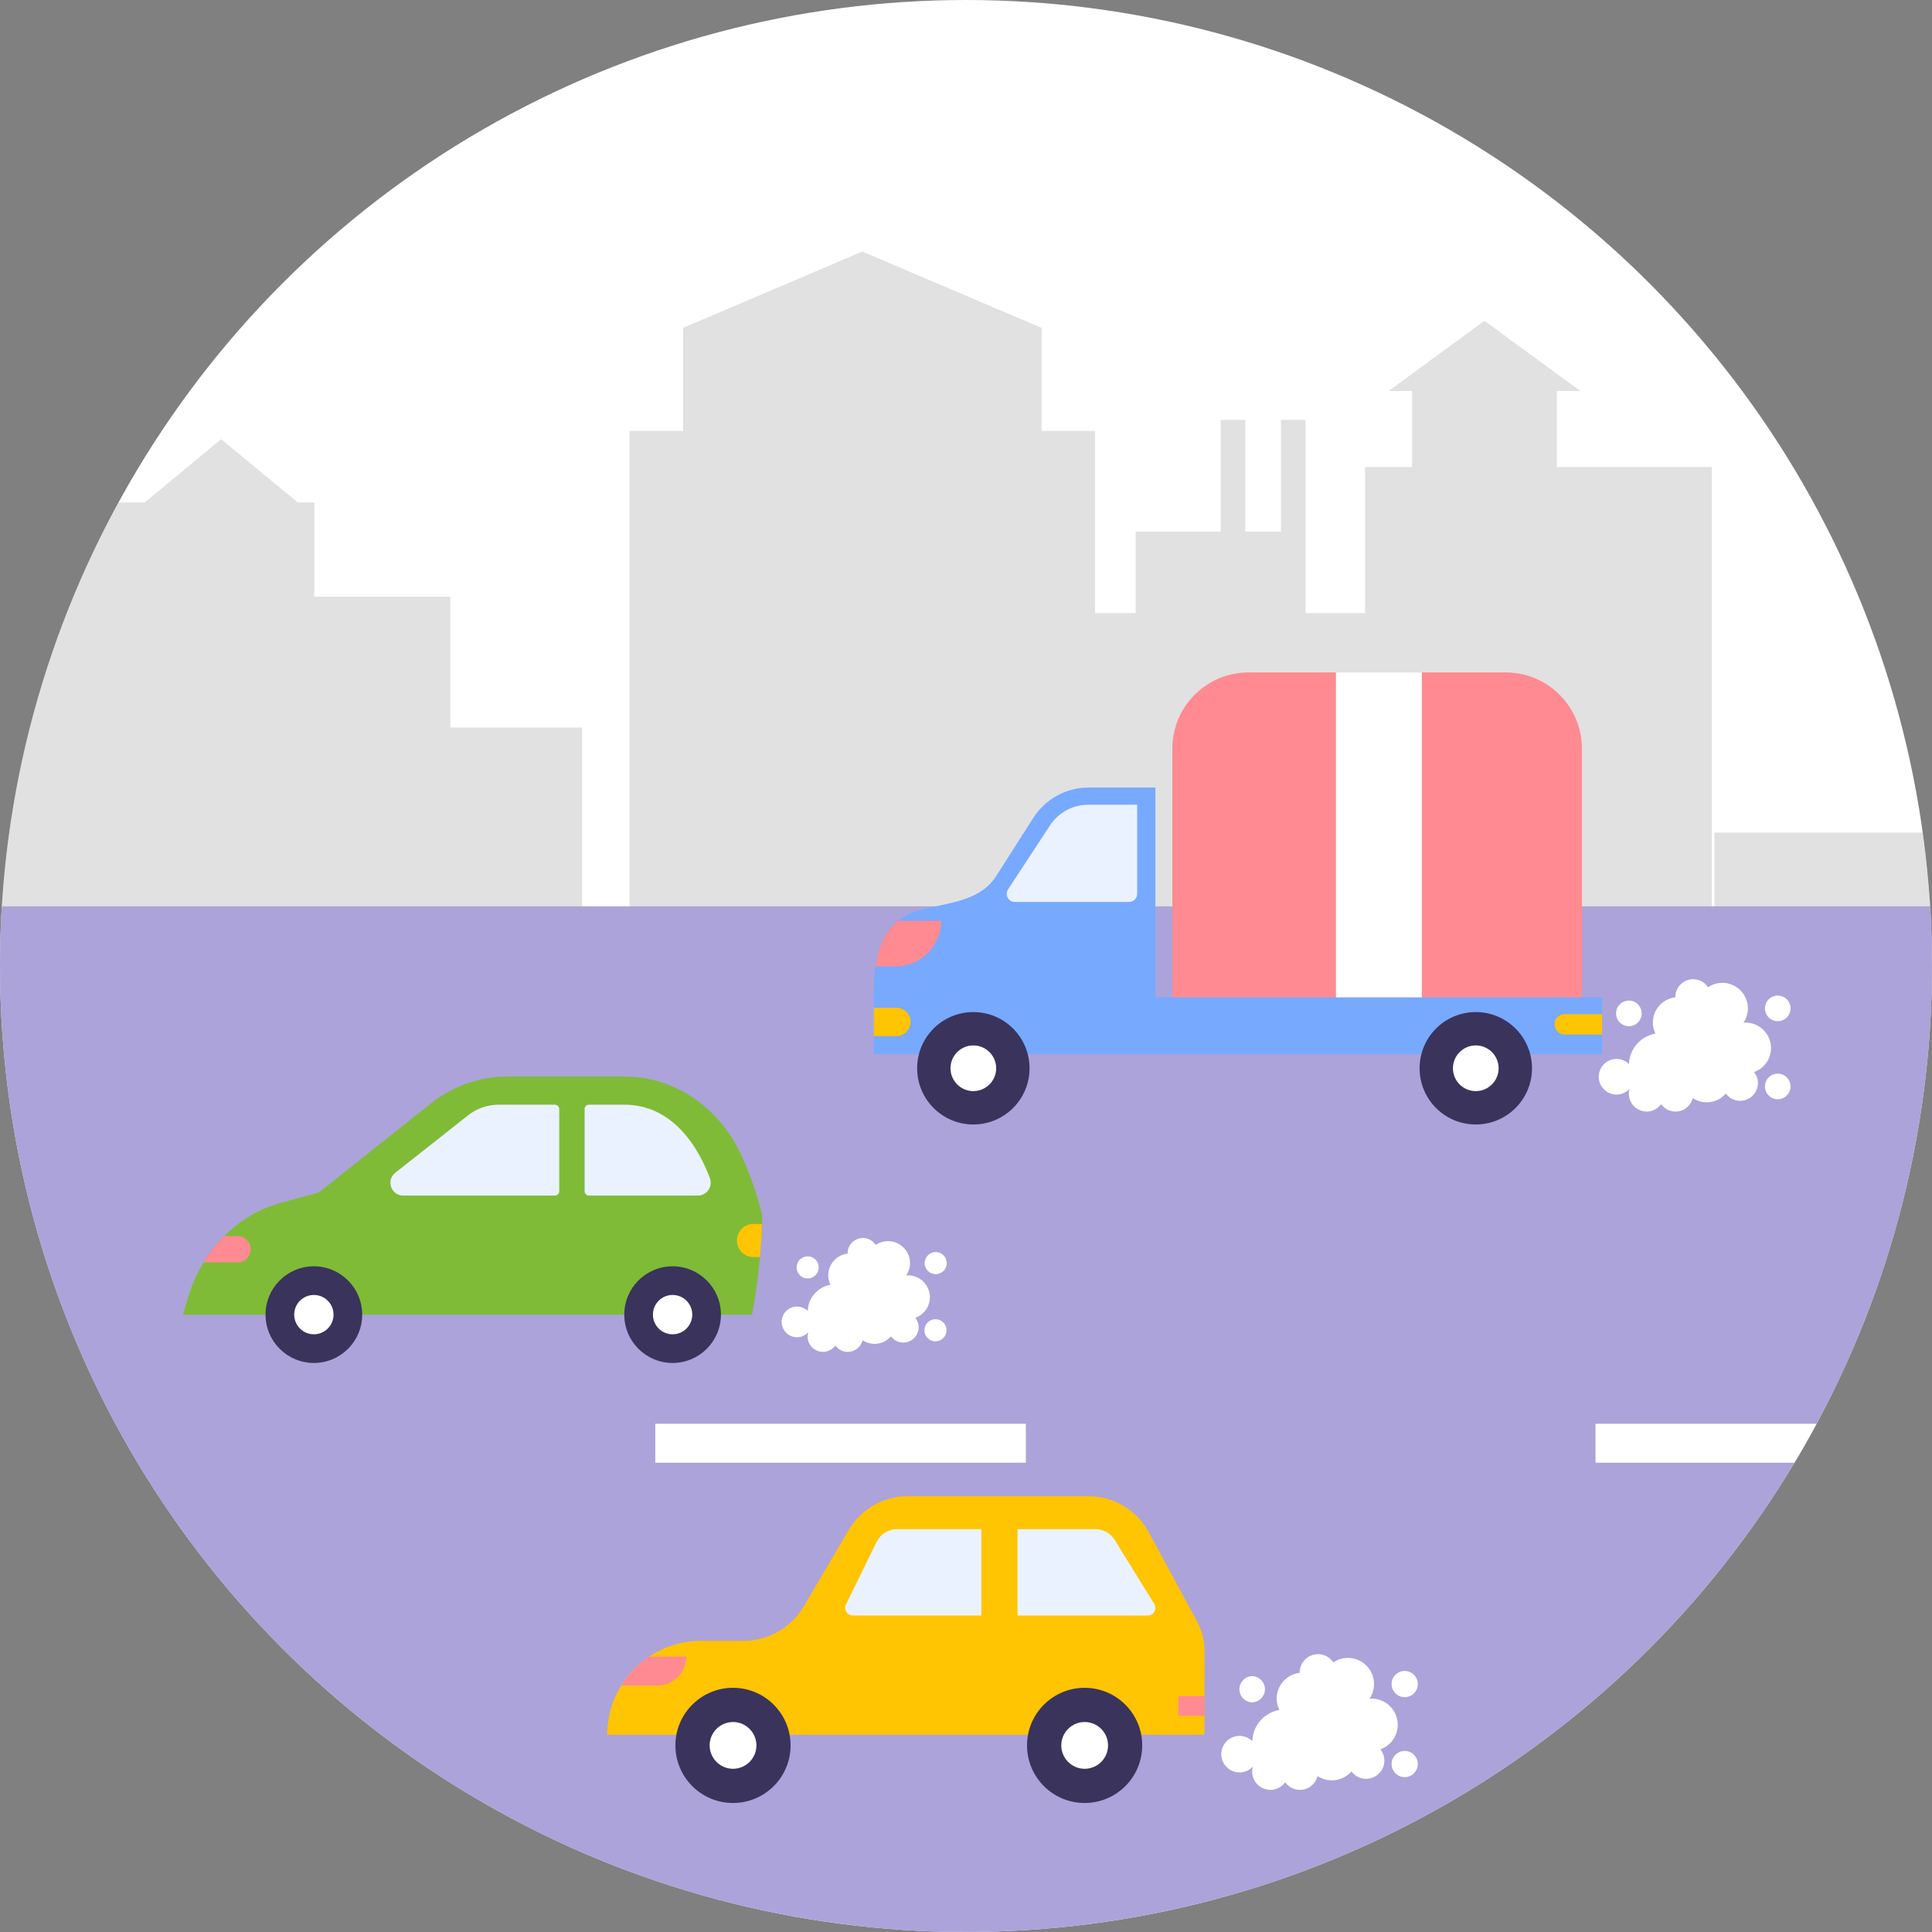
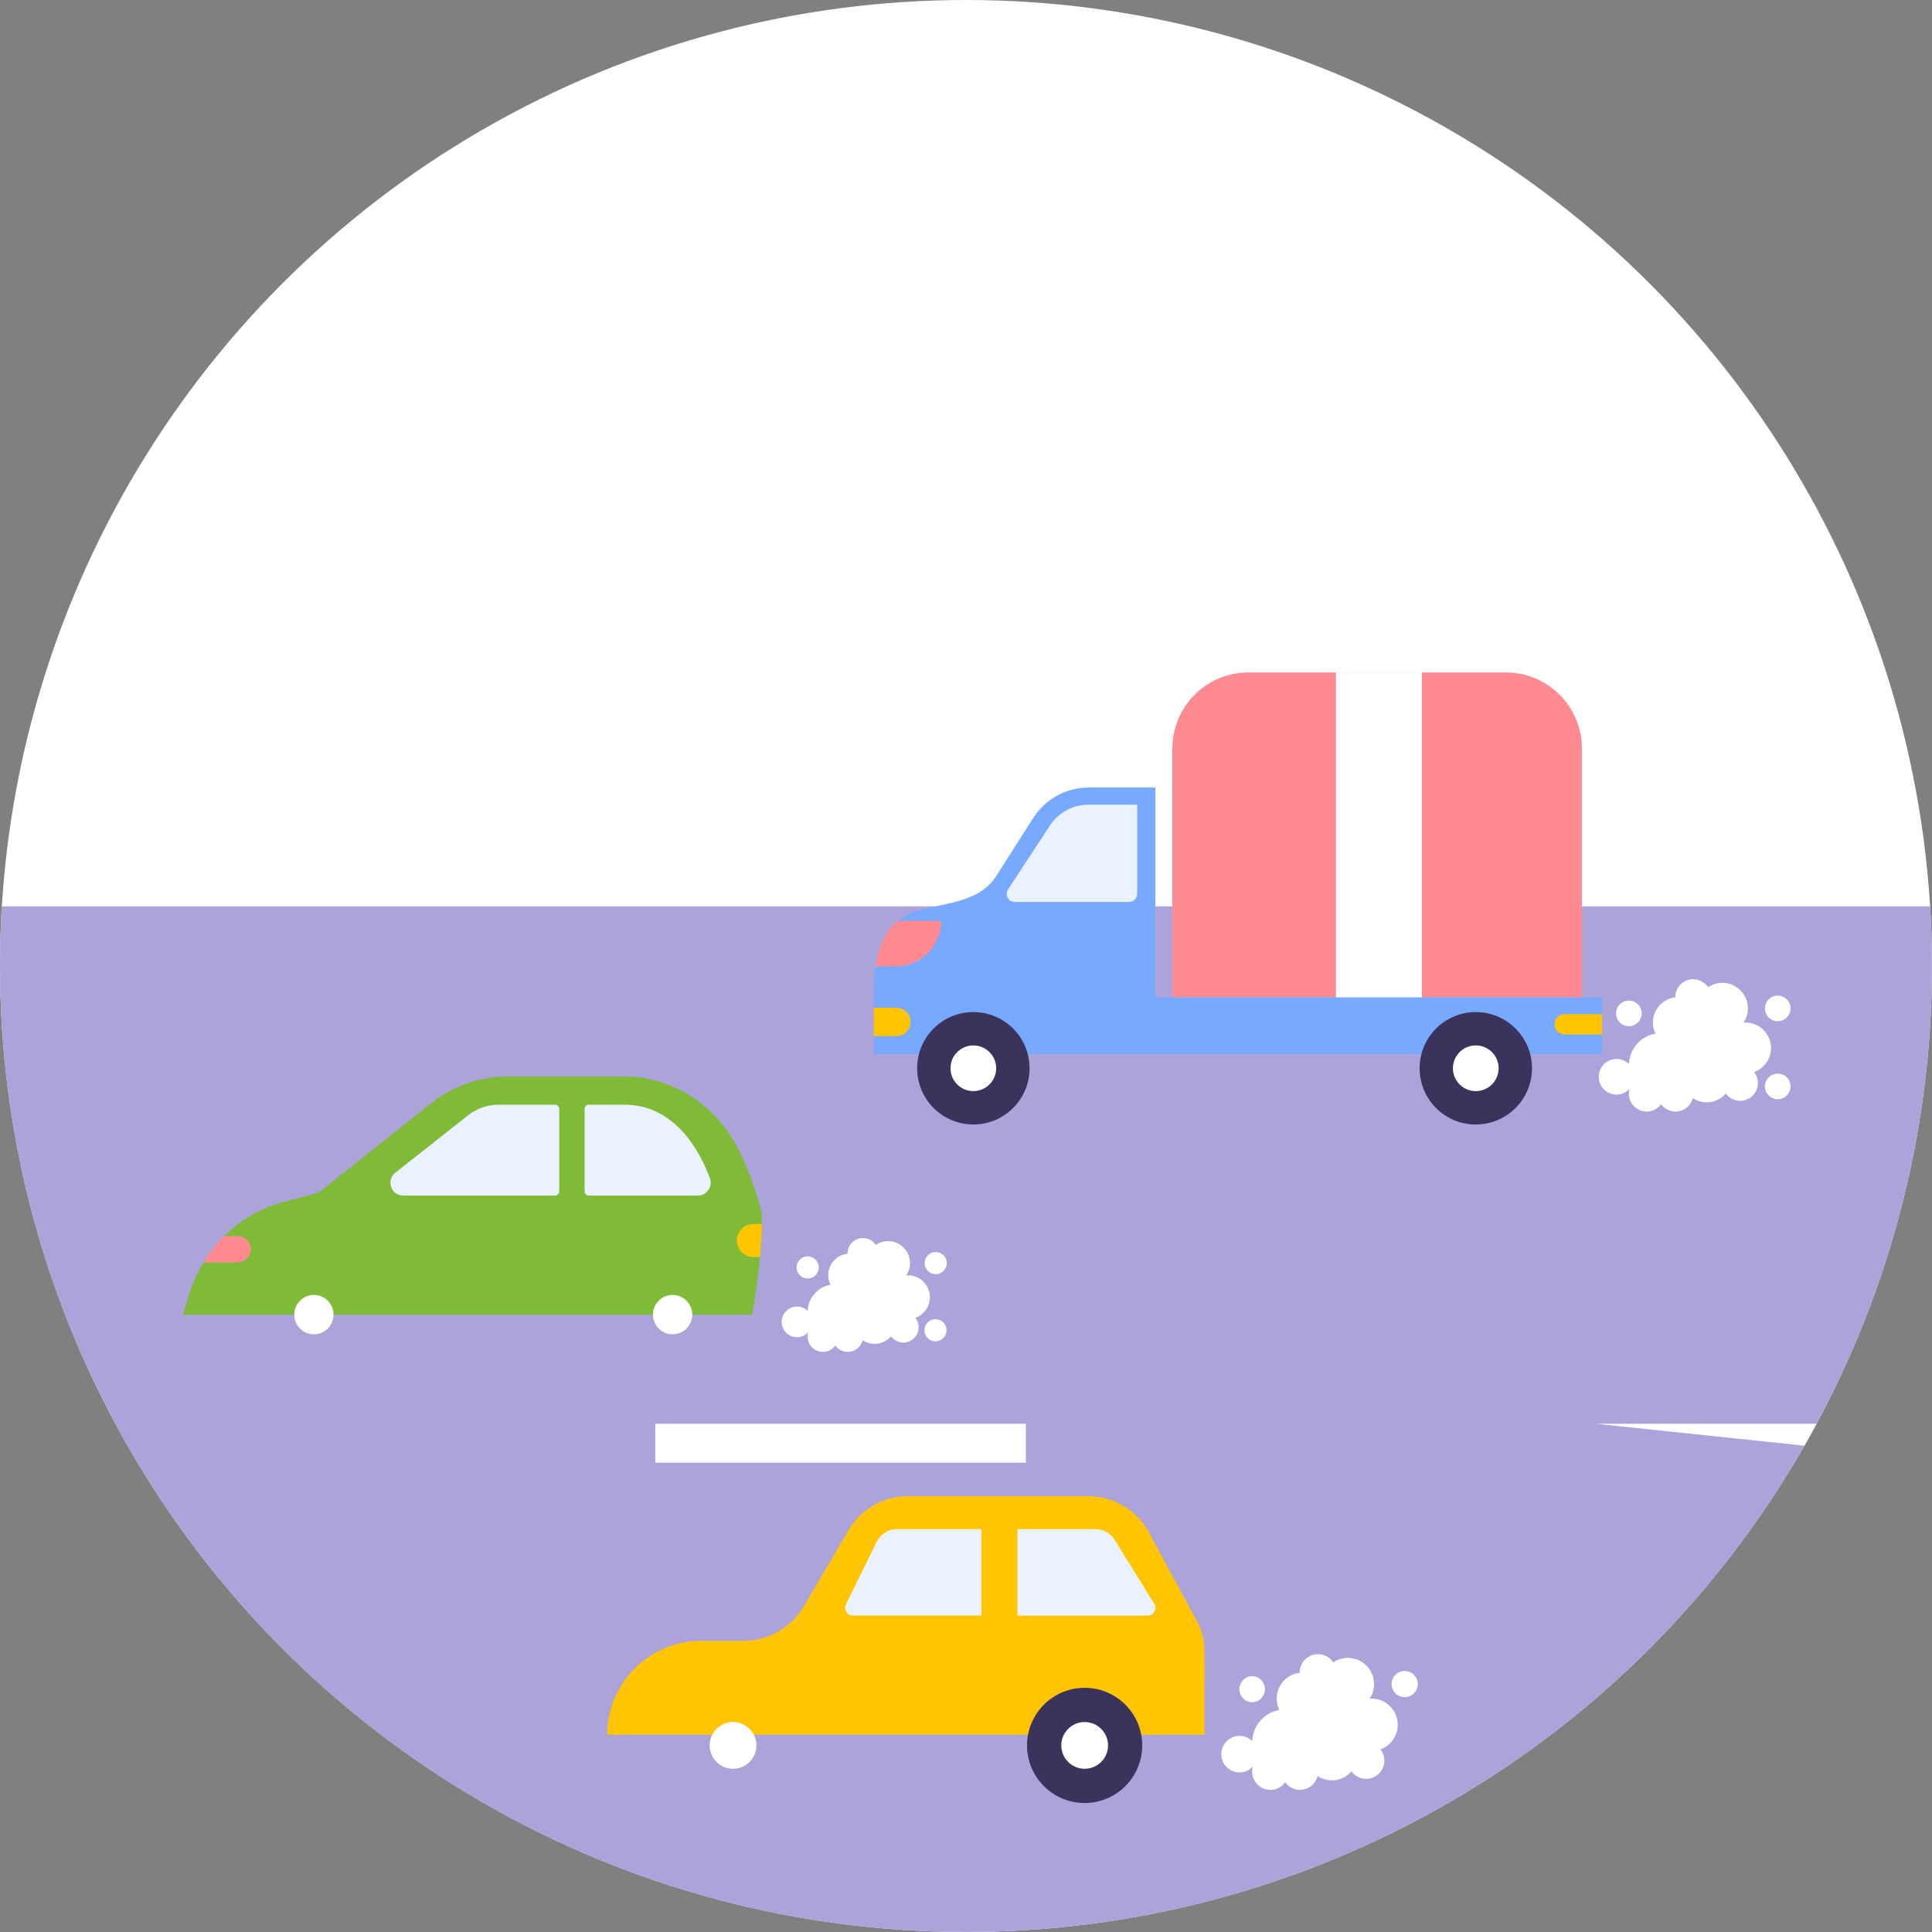
<svg xmlns="http://www.w3.org/2000/svg" viewBox="0 0 467.69 467.69">
  <rect x="0" y="0" width="467.69" height="467.69" fill="#808080" stroke="none" />
  <defs>
    <clipPath id="clippath">
      <circle class="cls-5" cx="233.84" cy="233.84" r="233.84" />
    </clipPath>
    <clipPath id="clippath-1">
      <circle class="cls-5" cx="233.84" cy="233.84" r="233.84" />
    </clipPath>
    <style>.cls-2{fill:#ebf2ff}.cls-3{fill:#fff}.cls-4{fill:#ff8a91}.cls-5{fill:none}.cls-7{fill:#ffc402}.cls-10{fill:#3a335c}</style>
  </defs>
  <g style="isolation:isolate">
    <g id="_レイヤー_2" data-name="レイヤー_2">
      <g id="design">
        <circle class="cls-3" cx="233.84" cy="233.84" r="233.84" />
        <g clip-path="url(#clippath)">
-           <path d="M109.02 176.11v-31.66H76.07v-22.81h-3.99l-18.53-15.33-18.54 15.33h-6.73v-17.66h-6.09v17.66h-9.92V77.65h-6.1v43.99H-.98V459.5h141.89V176.11h-31.89zm267.85-63.06v-18.4h5.68l-23.2-17-23.21 17h5.69v18.4h-11.38v35.36h-14.4v-46.77h-5.96v27.03h-8.64v-27.03h-5.96v27.03h-20.56v19.74h-9.85V459.5h149.31V113.05h-37.52zm-124.72-8.72V79.37L208.74 60.9l-43.4 18.47v24.96H152.4V459.5h112.68V104.33h-12.93zm162.87 97.23h60.91v257.95h-60.91z" style="mix-blend-mode:multiply" fill="#9a9a9a" opacity=".3" />
-         </g>
+           </g>
        <g clip-path="url(#clippath-1)">
          <path fill="#aca3da" d="M-816.01 219.4h2050.9v257.89h-2050.9z" />
-           <path class="cls-3" d="M-68.97 344.65h89.7v9.43h-89.7zm227.6 0h89.7v9.43h-89.7zm227.61 0h89.7v9.43h-89.7z" />
+           <path class="cls-3" d="M-68.97 344.65h89.7v9.43h-89.7zm227.6 0h89.7v9.43h-89.7zm227.61 0h89.7v9.43z" />
        </g>
        <path class="cls-4" d="M364.51 162.78h-62.27c-10.18 0-18.44 8.25-18.44 18.44v60.21h99.14v-60.21c0-10.18-8.25-18.44-18.44-18.44z" />
        <path d="M279.69 241.43v-50.79h-16.14c-5.44 0-10.5 2.77-13.42 7.36 0 0-8.96 14.04-8.96 14.05-4.36 6.84-13.26 6.39-20.1 8.8-8.1 2.85-9.55 11.81-9.55 19.52v14.81h176.3v-13.75H279.7z" fill="#77a9ff" />
        <path class="cls-2" d="M263.45 194.8c-3.73 0-7.21 1.88-9.26 5l-10.16 15.49c-.86 1.31.08 3.05 1.65 3.05h27.63c1.09 0 1.97-.88 1.97-1.97V194.8h-11.82z" />
        <path class="cls-10" d="M370.86 258.6c0 7.51-6.09 13.61-13.61 13.61s-13.6-6.09-13.6-13.61 6.09-13.6 13.6-13.6 13.61 6.09 13.61 13.6z" />
        <circle class="cls-3" cx="357.25" cy="258.6" r="5.53" />
        <path class="cls-3" d="M323.4 162.78h20.79v78.65H323.4z" />
        <path class="cls-4" d="M216.82 233.93c6.09 0 11.02-4.94 11.02-11.02h-10.49c-3.24 2.63-4.76 6.71-5.4 11.02h4.87z" />
        <path class="cls-7" d="M217 243.95h-5.49v6.86H217c1.89 0 3.43-1.54 3.43-3.43s-1.54-3.43-3.43-3.43zm161.77 6.47h9.04v-4.92h-9.04c-1.36 0-2.46 1.1-2.46 2.46 0 1.36 1.1 2.46 2.46 2.46z" />
        <path class="cls-10" d="M249.23 258.6c0 7.51-6.09 13.61-13.61 13.61s-13.6-6.09-13.6-13.61 6.09-13.6 13.6-13.6 13.61 6.09 13.61 13.6z" />
        <path class="cls-3" d="M241.15 258.6c0 3.05-2.48 5.53-5.53 5.53s-5.53-2.48-5.53-5.53 2.48-5.53 5.53-5.53 5.53 2.48 5.53 5.53zm153.16-10.18c1.71 0 3.1-1.39 3.1-3.1s-1.39-3.1-3.1-3.1-3.1 1.39-3.1 3.1 1.39 3.1 3.1 3.1zm36.04 11.48c-1.71 0-3.1 1.39-3.1 3.1s1.39 3.1 3.1 3.1 3.1-1.39 3.1-3.1-1.39-3.1-3.1-3.1z" />
        <circle class="cls-3" cx="430.35" cy="244.11" r="3.1" />
        <path class="cls-3" d="M428.71 253.72c0-3.41-2.77-6.18-6.18-6.18-.17 0-.33.04-.49.05a6.13 6.13 0 001.08-3.48c0-3.41-2.77-6.18-6.18-6.18-1.29 0-2.48.39-3.47 1.06a4.31 4.31 0 00-7.91 2.37v.07c-3.06.37-5.44 2.95-5.44 6.11 0 .96.24 1.86.63 2.68a7.744 7.744 0 00-6.41 7.36 4.3 4.3 0 00-3.01-1.23 4.31 4.31 0 000 8.62c1.27 0 2.4-.56 3.18-1.43-.12.39-.2.8-.2 1.23a4.31 4.31 0 004.31 4.31c1.44 0 2.7-.71 3.49-1.79a4.298 4.298 0 003.49 1.79c2.02 0 3.7-1.39 4.17-3.26.97.64 2.13 1.02 3.38 1.02 1.85 0 3.49-.83 4.63-2.12.79 1.06 2.04 1.76 3.46 1.76a4.31 4.31 0 004.31-4.31c0-1-.36-1.92-.93-2.65 2.38-.86 4.09-3.12 4.09-5.79z" />
        <path d="M44.31 318.24l1.14-3.9c3.35-11.49 11.87-20.26 22.53-23.16l9.2-2.5 27.02-21.48c5.39-4.29 11.88-6.59 18.54-6.59h28.51c11.98 0 22.95 7.42 28.29 19.21 1.91 4.21 3.67 9 4.95 14.24 0 11.65-2.44 24.19-2.44 24.19H44.31z" fill="#7fbb37" />
        <path class="cls-2" d="M134.35 267.42h-13.63c-2.69 0-5.3.91-7.41 2.57l-17.61 13.9c-2.31 1.82-1.02 5.53 1.92 5.53h36.72c.58 0 1.04-.47 1.04-1.04v-19.92c0-.58-.47-1.04-1.04-1.04zm37.49 17.78c-2.38-6.39-8.36-17.78-20.71-17.78h-8.57c-.58 0-1.04.47-1.04 1.04v19.92c0 .58.47 1.04 1.04 1.04h26.37c2.18 0 3.67-2.18 2.91-4.22z" />
-         <path class="cls-10" d="M174.52 318.24c0 6.46-5.24 11.7-11.7 11.7s-11.7-5.24-11.7-11.7c0-6.46 5.24-11.7 11.7-11.7 6.46 0 11.7 5.24 11.7 11.7zm-86.84 0c0 6.46-5.24 11.7-11.7 11.7-6.46 0-11.7-5.24-11.7-11.7 0-6.46 5.24-11.7 11.7-11.7 6.46 0 11.7 5.24 11.7 11.7z" />
        <path class="cls-3" d="M167.58 318.24c0 2.63-2.13 4.76-4.76 4.76s-4.76-2.13-4.76-4.76 2.13-4.76 4.76-4.76 4.76 2.13 4.76 4.76zm-86.84 0c0 2.63-2.13 4.76-4.76 4.76s-4.76-2.13-4.76-4.76 2.13-4.76 4.76-4.76 4.76 2.13 4.76 4.76z" />
        <path class="cls-7" d="M182.38 296.29c-2.21 0-4 1.79-4 4.01 0 2.21 1.79 4 4 4h1.59c.24-2.56.42-5.28.49-8.01h-2.08z" />
        <path class="cls-4" d="M57.51 305.58c1.76 0 3.18-1.43 3.18-3.18s-1.43-3.18-3.18-3.18h-3.22a33.916 33.916 0 00-4.99 6.37h8.2z" />
        <path class="cls-3" d="M195.52 309.48a2.67 2.67 0 100-5.34c-1.48 0-2.67 1.19-2.67 2.67a2.67 2.67 0 002.67 2.67zm30.99 9.88a2.67 2.67 0 10-.001 5.339 2.67 2.67 0 00.001-5.339zm0-10.92c1.47 0 2.67-1.19 2.67-2.67s-1.19-2.67-2.67-2.67a2.67 2.67 0 100 5.34zm-1.41 5.6c0-2.94-2.38-5.32-5.32-5.32-.15 0-.28.03-.42.04.58-.85.93-1.88.93-2.99 0-2.94-2.38-5.32-5.32-5.32-1.1 0-2.13.34-2.98.92a3.688 3.688 0 00-3.1-1.67c-2.05 0-3.71 1.66-3.71 3.71v.06c-2.63.32-4.68 2.53-4.68 5.25 0 .83.21 1.6.54 2.3-3.06.53-5.4 3.14-5.51 6.33a3.71 3.71 0 00-2.59-1.06c-2.05 0-3.71 1.66-3.71 3.71s1.66 3.71 3.71 3.71c1.09 0 2.06-.48 2.74-1.23-.1.34-.17.69-.17 1.06 0 2.05 1.66 3.71 3.71 3.71 1.24 0 2.33-.61 3-1.54.67.93 1.76 1.54 3 1.54 1.74 0 3.18-1.2 3.59-2.81.84.55 1.83.87 2.91.87 1.59 0 3-.71 3.98-1.82.68.91 1.75 1.51 2.97 1.51 2.05 0 3.71-1.66 3.71-3.71 0-.86-.31-1.65-.8-2.28 2.05-.74 3.52-2.68 3.52-4.98z" />
        <path class="cls-7" d="M146.99 419.95c0-12.51 10.23-22.74 22.74-22.74h10.17c6.05 0 11.65-3.2 14.72-8.42l10.83-18.41c2.98-5.07 8.42-8.18 14.3-8.18h43.74a16.6 16.6 0 0114.59 8.69l11.7 21.61c1.18 2.18 1.8 4.63 1.8 7.11v20.32H147z" />
-         <path class="cls-10" d="M191.38 422.52c0 7.7-6.24 13.94-13.94 13.94s-13.94-6.24-13.94-13.94 6.24-13.94 13.94-13.94 13.94 6.24 13.94 13.94z" />
        <path class="cls-3" d="M183.11 422.52c0 3.13-2.54 5.66-5.66 5.66s-5.66-2.54-5.66-5.66 2.54-5.66 5.66-5.66 5.66 2.54 5.66 5.66z" />
        <path class="cls-2" d="M237.57 370.17h-20.43c-2.09 0-4.01 1.19-4.93 3.07l-7.42 15.16c-.61 1.24.3 2.68 1.67 2.68h31.1v-20.92zm41.83 18.07l-9.56-15.47c-1-1.62-2.76-2.6-4.67-2.6h-18.86v20.92h31.51c1.46 0 2.35-1.6 1.58-2.84z" />
        <path class="cls-7" d="M285.23 401.99h6.34v4.76h-6.34z" />
-         <path class="cls-4" d="M285.23 410.6h6.34v4.76h-6.34zm-126.1-2.58a6.99 6.99 0 006.99-6.99h-8.95a23.082 23.082 0 00-6.75 6.99h8.7z" />
        <path class="cls-3" d="M303.12 412.09a3.171 3.171 0 000-6.34 3.171 3.171 0 000 6.34z" />
-         <circle class="cls-3" cx="340.04" cy="427.03" r="3.17" />
        <circle class="cls-3" cx="340.04" cy="407.67" r="3.17" />
        <path class="cls-3" d="M338.35 417.52c0-3.5-2.84-6.33-6.33-6.33-.17 0-.34.04-.5.05a6.331 6.331 0 00-8.78-8.81 4.4 4.4 0 00-3.69-1.99c-2.44 0-4.42 1.98-4.42 4.42v.08c-3.13.38-5.57 3.02-5.57 6.26 0 .99.24 1.91.65 2.74a7.926 7.926 0 00-6.56 7.54 4.39 4.39 0 00-3.08-1.26c-2.44 0-4.42 1.98-4.42 4.42s1.98 4.42 4.42 4.42c1.3 0 2.45-.57 3.26-1.46-.12.4-.21.82-.21 1.26 0 2.44 1.98 4.42 4.42 4.42 1.47 0 2.77-.73 3.57-1.84.8 1.11 2.1 1.84 3.57 1.84 2.07 0 3.79-1.43 4.27-3.34 1 .65 2.19 1.04 3.47 1.04 1.9 0 3.58-.85 4.74-2.17.8 1.09 2.08 1.8 3.54 1.8 2.44 0 4.42-1.98 4.42-4.42 0-1.03-.37-1.96-.96-2.71 2.44-.88 4.19-3.19 4.19-5.94z" />
        <path class="cls-10" d="M276.5 422.52c0 7.7-6.24 13.94-13.94 13.94s-13.94-6.24-13.94-13.94 6.24-13.94 13.94-13.94 13.94 6.24 13.94 13.94z" />
        <path class="cls-3" d="M268.23 422.52c0 3.13-2.54 5.66-5.66 5.66s-5.66-2.54-5.66-5.66 2.54-5.66 5.66-5.66 5.66 2.54 5.66 5.66z" />
      </g>
    </g>
  </g>
</svg>